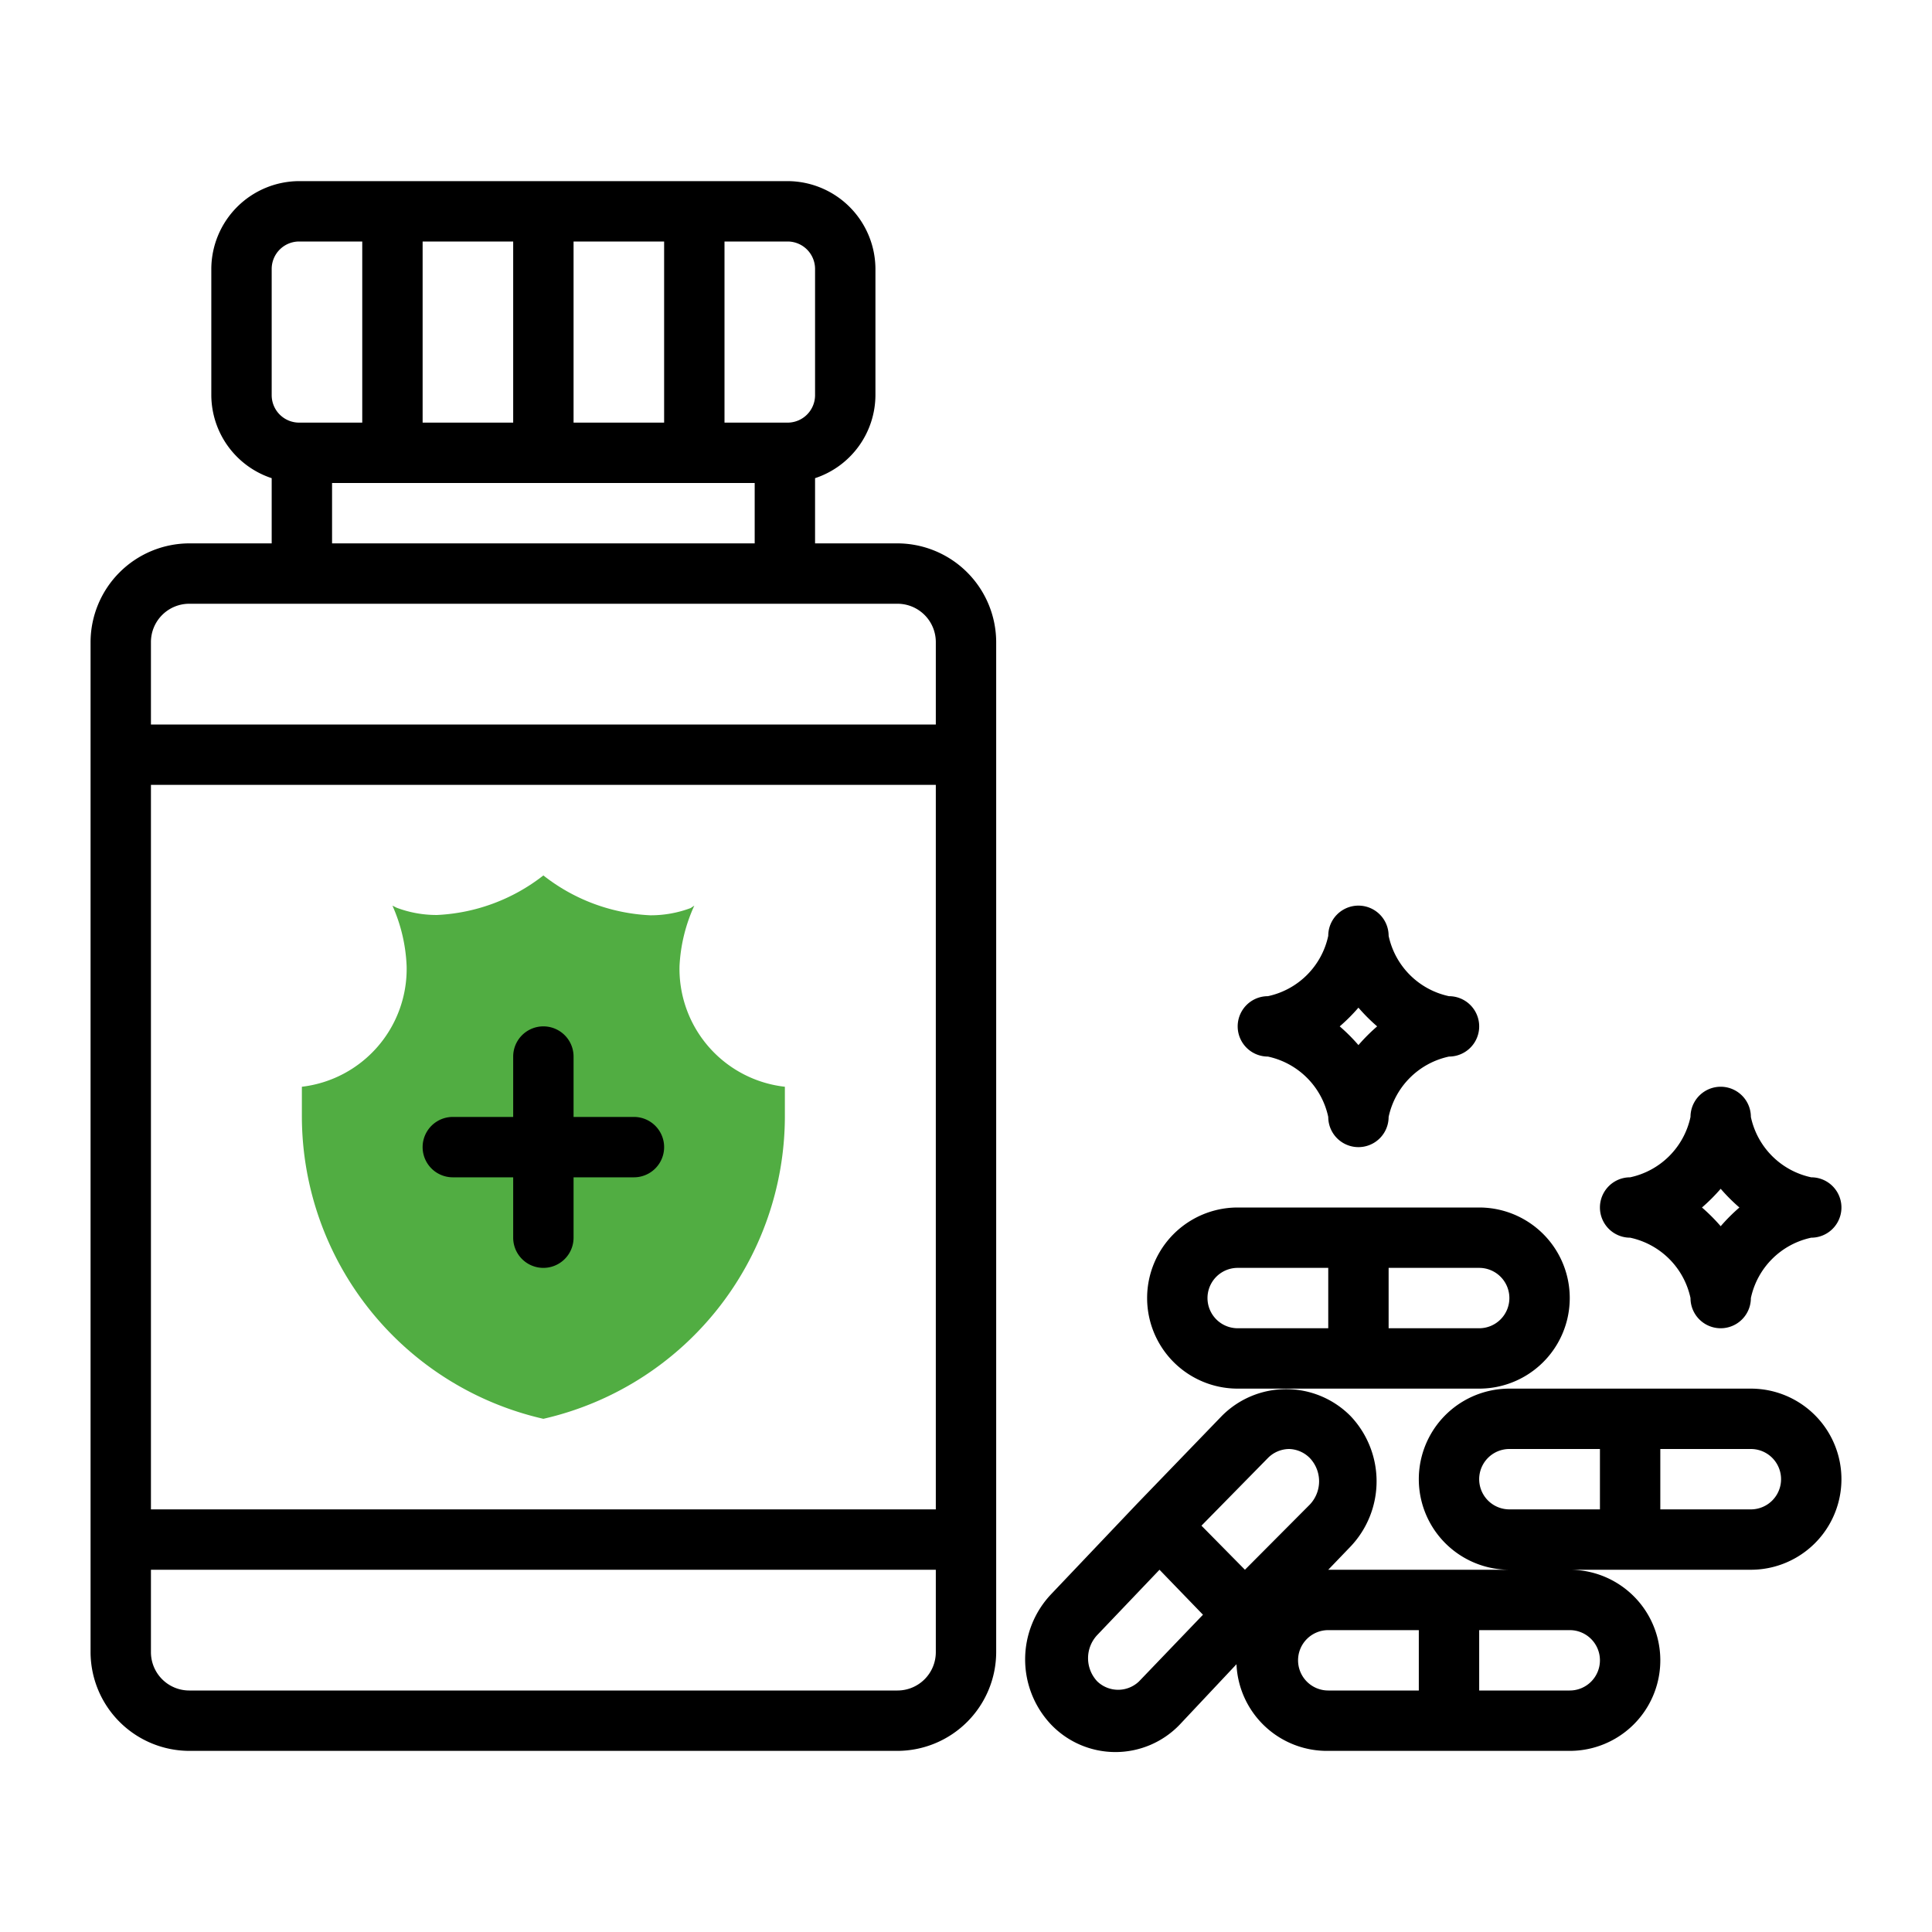
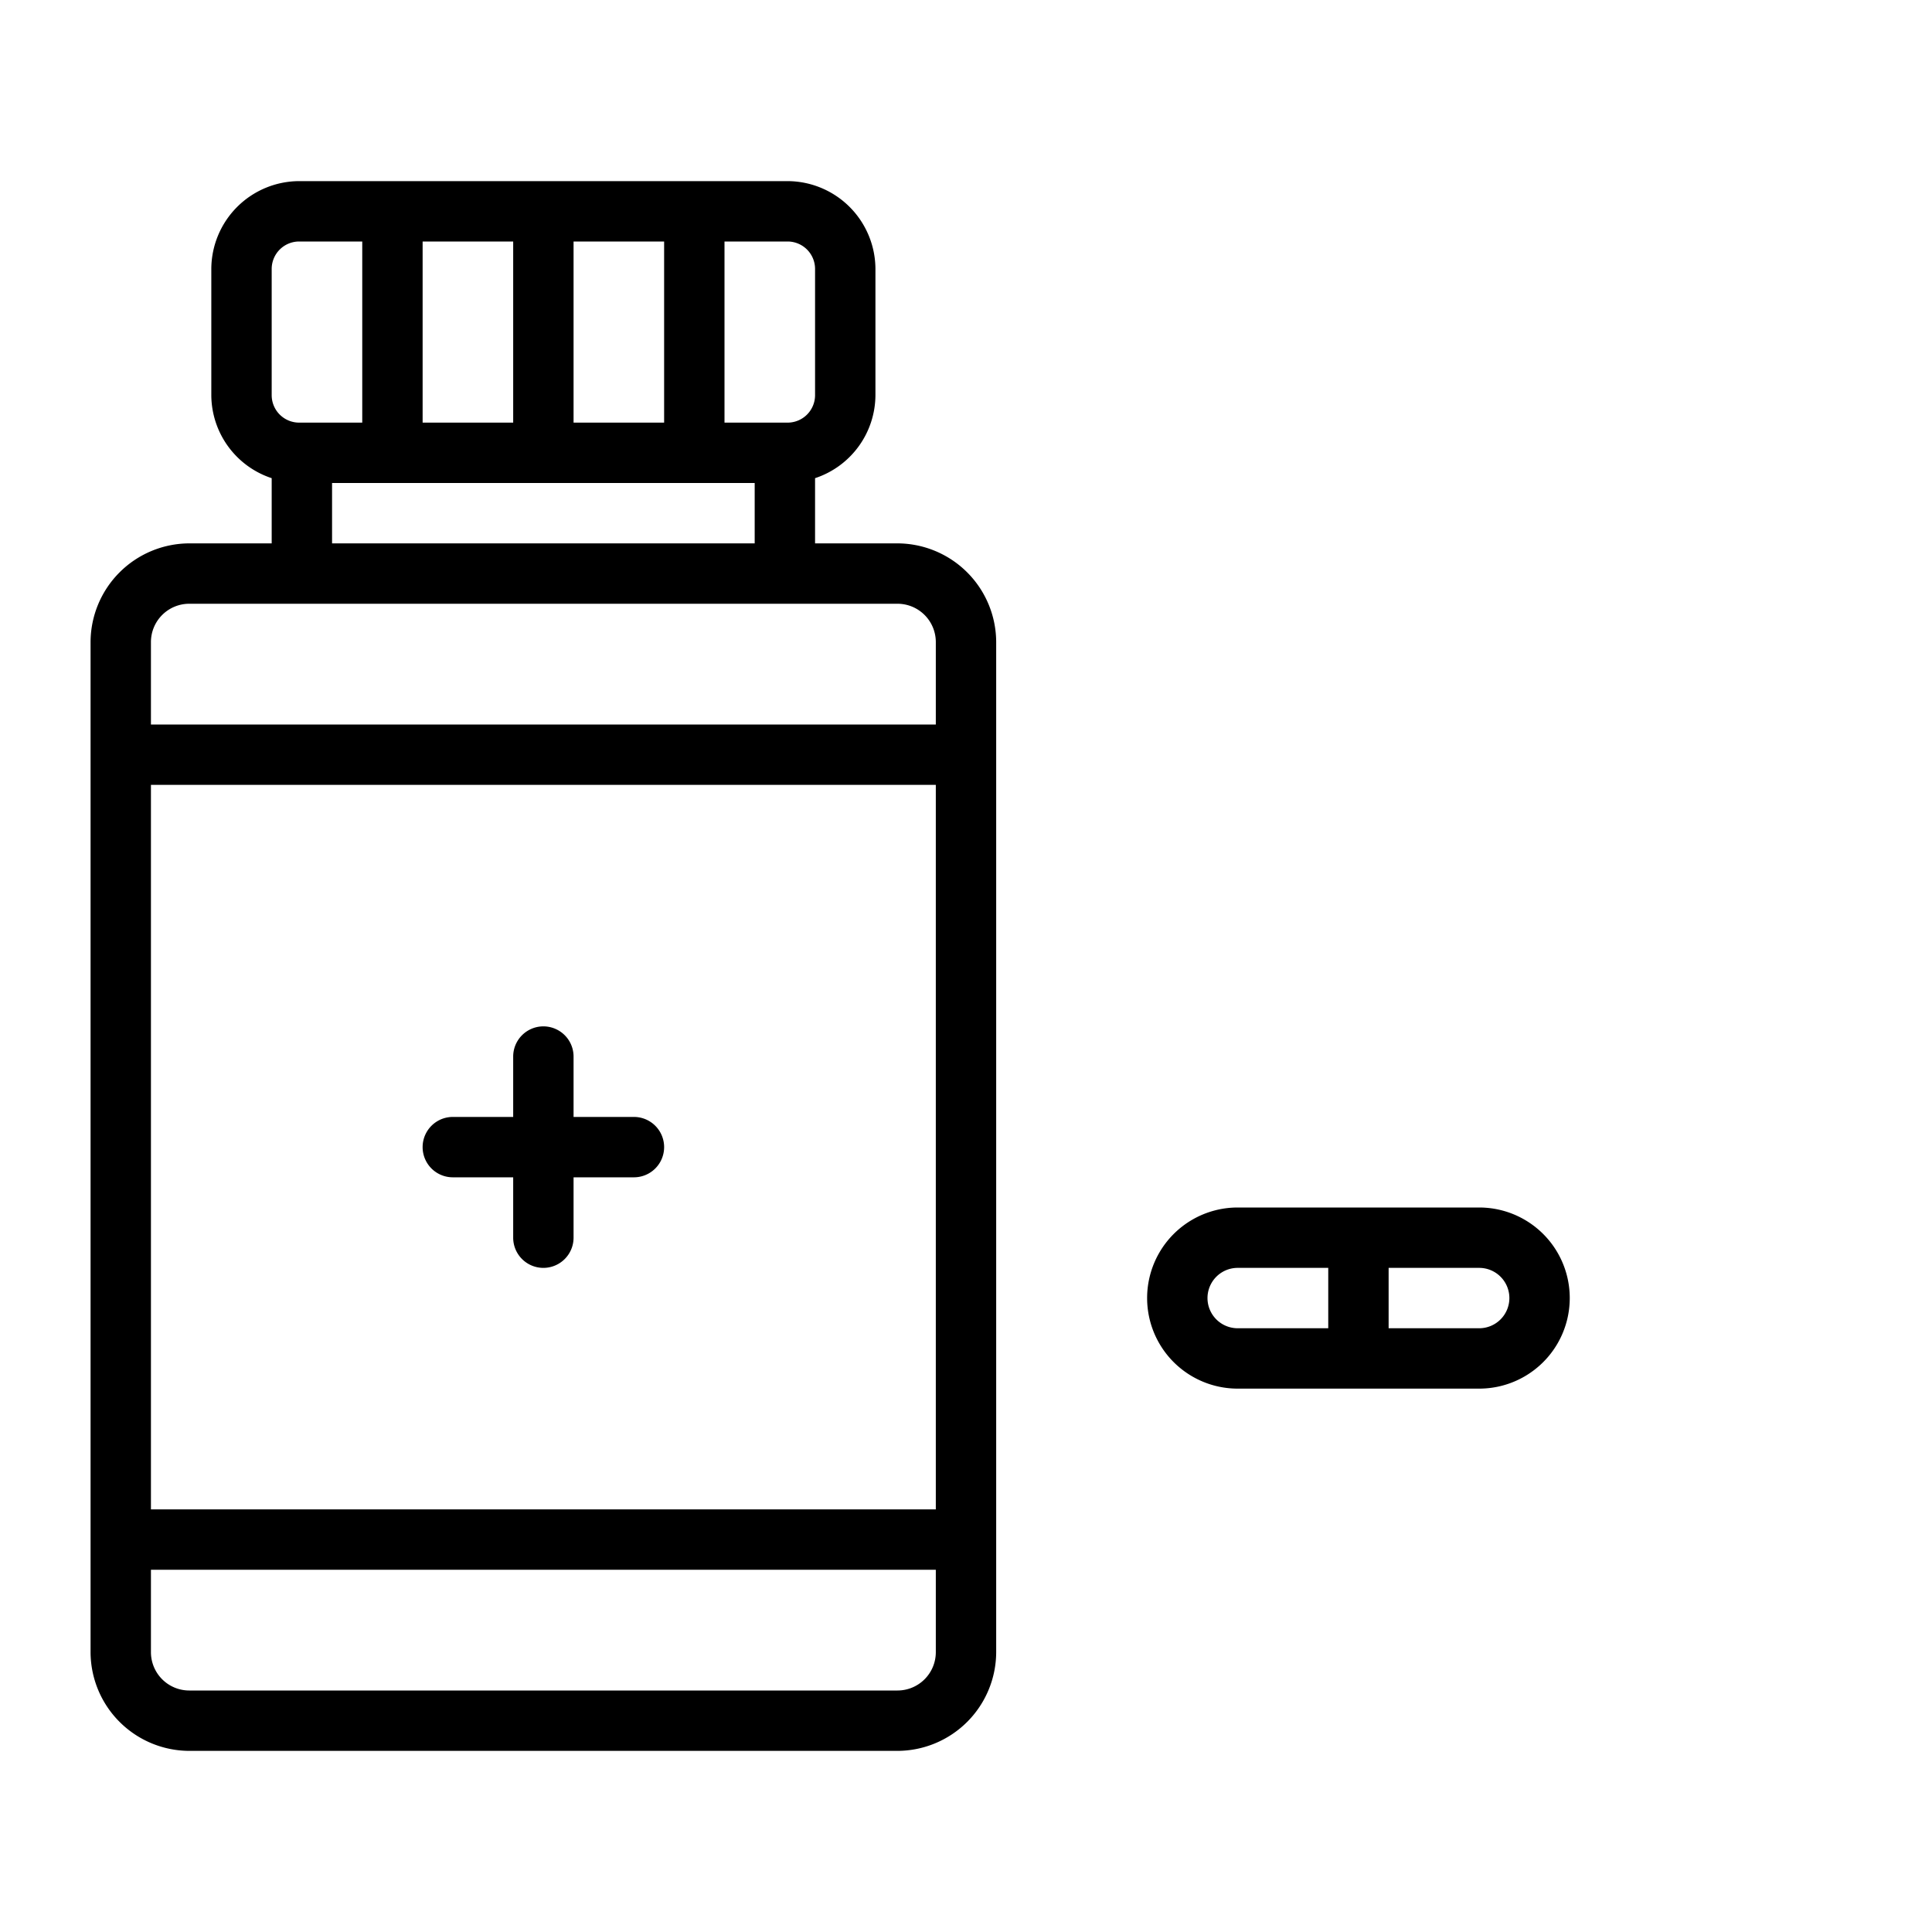
<svg xmlns="http://www.w3.org/2000/svg" viewBox="0 0 64 64" id="medicine-jar">
-   <path fill="#51ad42" d="M18 29a6.18 6.18 0 0 0 3.54 1.32 3.75 3.75 0 0 0 1.34-.24L23 30a5.44 5.44 0 0 0-.49 2A3.93 3.93 0 0 0 26 36v1a10.29 10.29 0 0 1-8 10 10.29 10.29 0 0 1-8-10v-1a3.93 3.93 0 0 0 3.47-4 5.44 5.44 0 0 0-.47-2l.14.07a3.75 3.75 0 0 0 1.34.24A6.18 6.18 0 0 0 18 29Z" />
  <path d="M29.73 18H27v-2.16a2.91 2.91 0 0 0 2-2.75V8.91A2.92 2.92 0 0 0 26.09 6H9.91A2.92 2.92 0 0 0 7 8.91v4.18a2.91 2.91 0 0 0 2 2.75V18H6.27A3.28 3.28 0 0 0 3 21.27v33.46A3.28 3.28 0 0 0 6.27 58h23.46A3.28 3.28 0 0 0 33 54.73V21.27A3.28 3.28 0 0 0 29.73 18ZM5 26h26v24H5ZM27 8.91v4.18a.91.91 0 0 1-.91.91H24V8h2.09a.91.91 0 0 1 .91.91ZM19 14V8h3v6Zm-5 0V8h3v6ZM9 8.91A.91.91 0 0 1 9.91 8H12v6H9.91a.91.91 0 0 1-.91-.91ZM11 16h14v2H11Zm-4.73 4h23.46A1.27 1.27 0 0 1 31 21.27V24H5v-2.73A1.27 1.27 0 0 1 6.27 20Zm23.46 36H6.27A1.27 1.27 0 0 1 5 54.73V52h26v2.73A1.27 1.27 0 0 1 29.73 56Z" />
  <path d="M21 37h-2v-2a1 1 0 0 0-2 0v2h-2a1 1 0 0 0 0 2h2v2a1 1 0 0 0 2 0v-2h2a1 1 0 0 0 0-2zm20 9h8a3 3 0 0 0 0-6h-8a3 3 0 0 0 0 6zm9-3a1 1 0 0 1-1 1h-3v-2h3a1 1 0 0 1 1 1zm-9-1h3v2h-3a1 1 0 0 1 0-2z" />
-   <path d="M58 46h-8a3 3 0 0 0 0 6h-6l.74-.77a3.14 3.14 0 0 0 0-4.32 3 3 0 0 0-4.27 0l-2.8 2.9-2.85 3a3.14 3.14 0 0 0 0 4.32 2.95 2.95 0 0 0 4.26 0l1.88-2A3 3 0 0 0 44 58h8a3 3 0 0 0 0-6h6a3 3 0 0 0 0-6zm-16 2.3a1 1 0 0 1 .7-.3 1 1 0 0 1 .69.3 1.12 1.12 0 0 1 0 1.54L41.24 52l-1.44-1.46zm-4.27 7.4a1 1 0 0 1-1.38 0 1.12 1.12 0 0 1 0-1.54L38.41 52l1.44 1.49zM43 55a1 1 0 0 1 1-1h3v2h-3a1 1 0 0 1-1-1zm10 0a1 1 0 0 1-1 1h-3v-2h3a1 1 0 0 1 1 1zm-3-5a1 1 0 0 1 0-2h3v2zm8 0h-3v-2h3a1 1 0 0 1 0 2zM42 35a2.6 2.6 0 0 1 2 2 1 1 0 0 0 2 0 2.6 2.6 0 0 1 2-2 1 1 0 0 0 0-2 2.6 2.6 0 0 1-2-2 1 1 0 0 0-2 0 2.6 2.6 0 0 1-2 2 1 1 0 0 0 0 2zm3-1.62a6 6 0 0 0 .62.62 6 6 0 0 0-.62.62 6 6 0 0 0-.62-.62 6 6 0 0 0 .62-.62zM54 41a2.6 2.6 0 0 1 2 2 1 1 0 0 0 2 0 2.6 2.6 0 0 1 2-2 1 1 0 0 0 0-2 2.6 2.6 0 0 1-2-2 1 1 0 0 0-2 0 2.6 2.6 0 0 1-2 2 1 1 0 0 0 0 2zm3-1.62a6 6 0 0 0 .62.62 6 6 0 0 0-.62.62 6 6 0 0 0-.62-.62 6 6 0 0 0 .62-.62z" />
</svg>